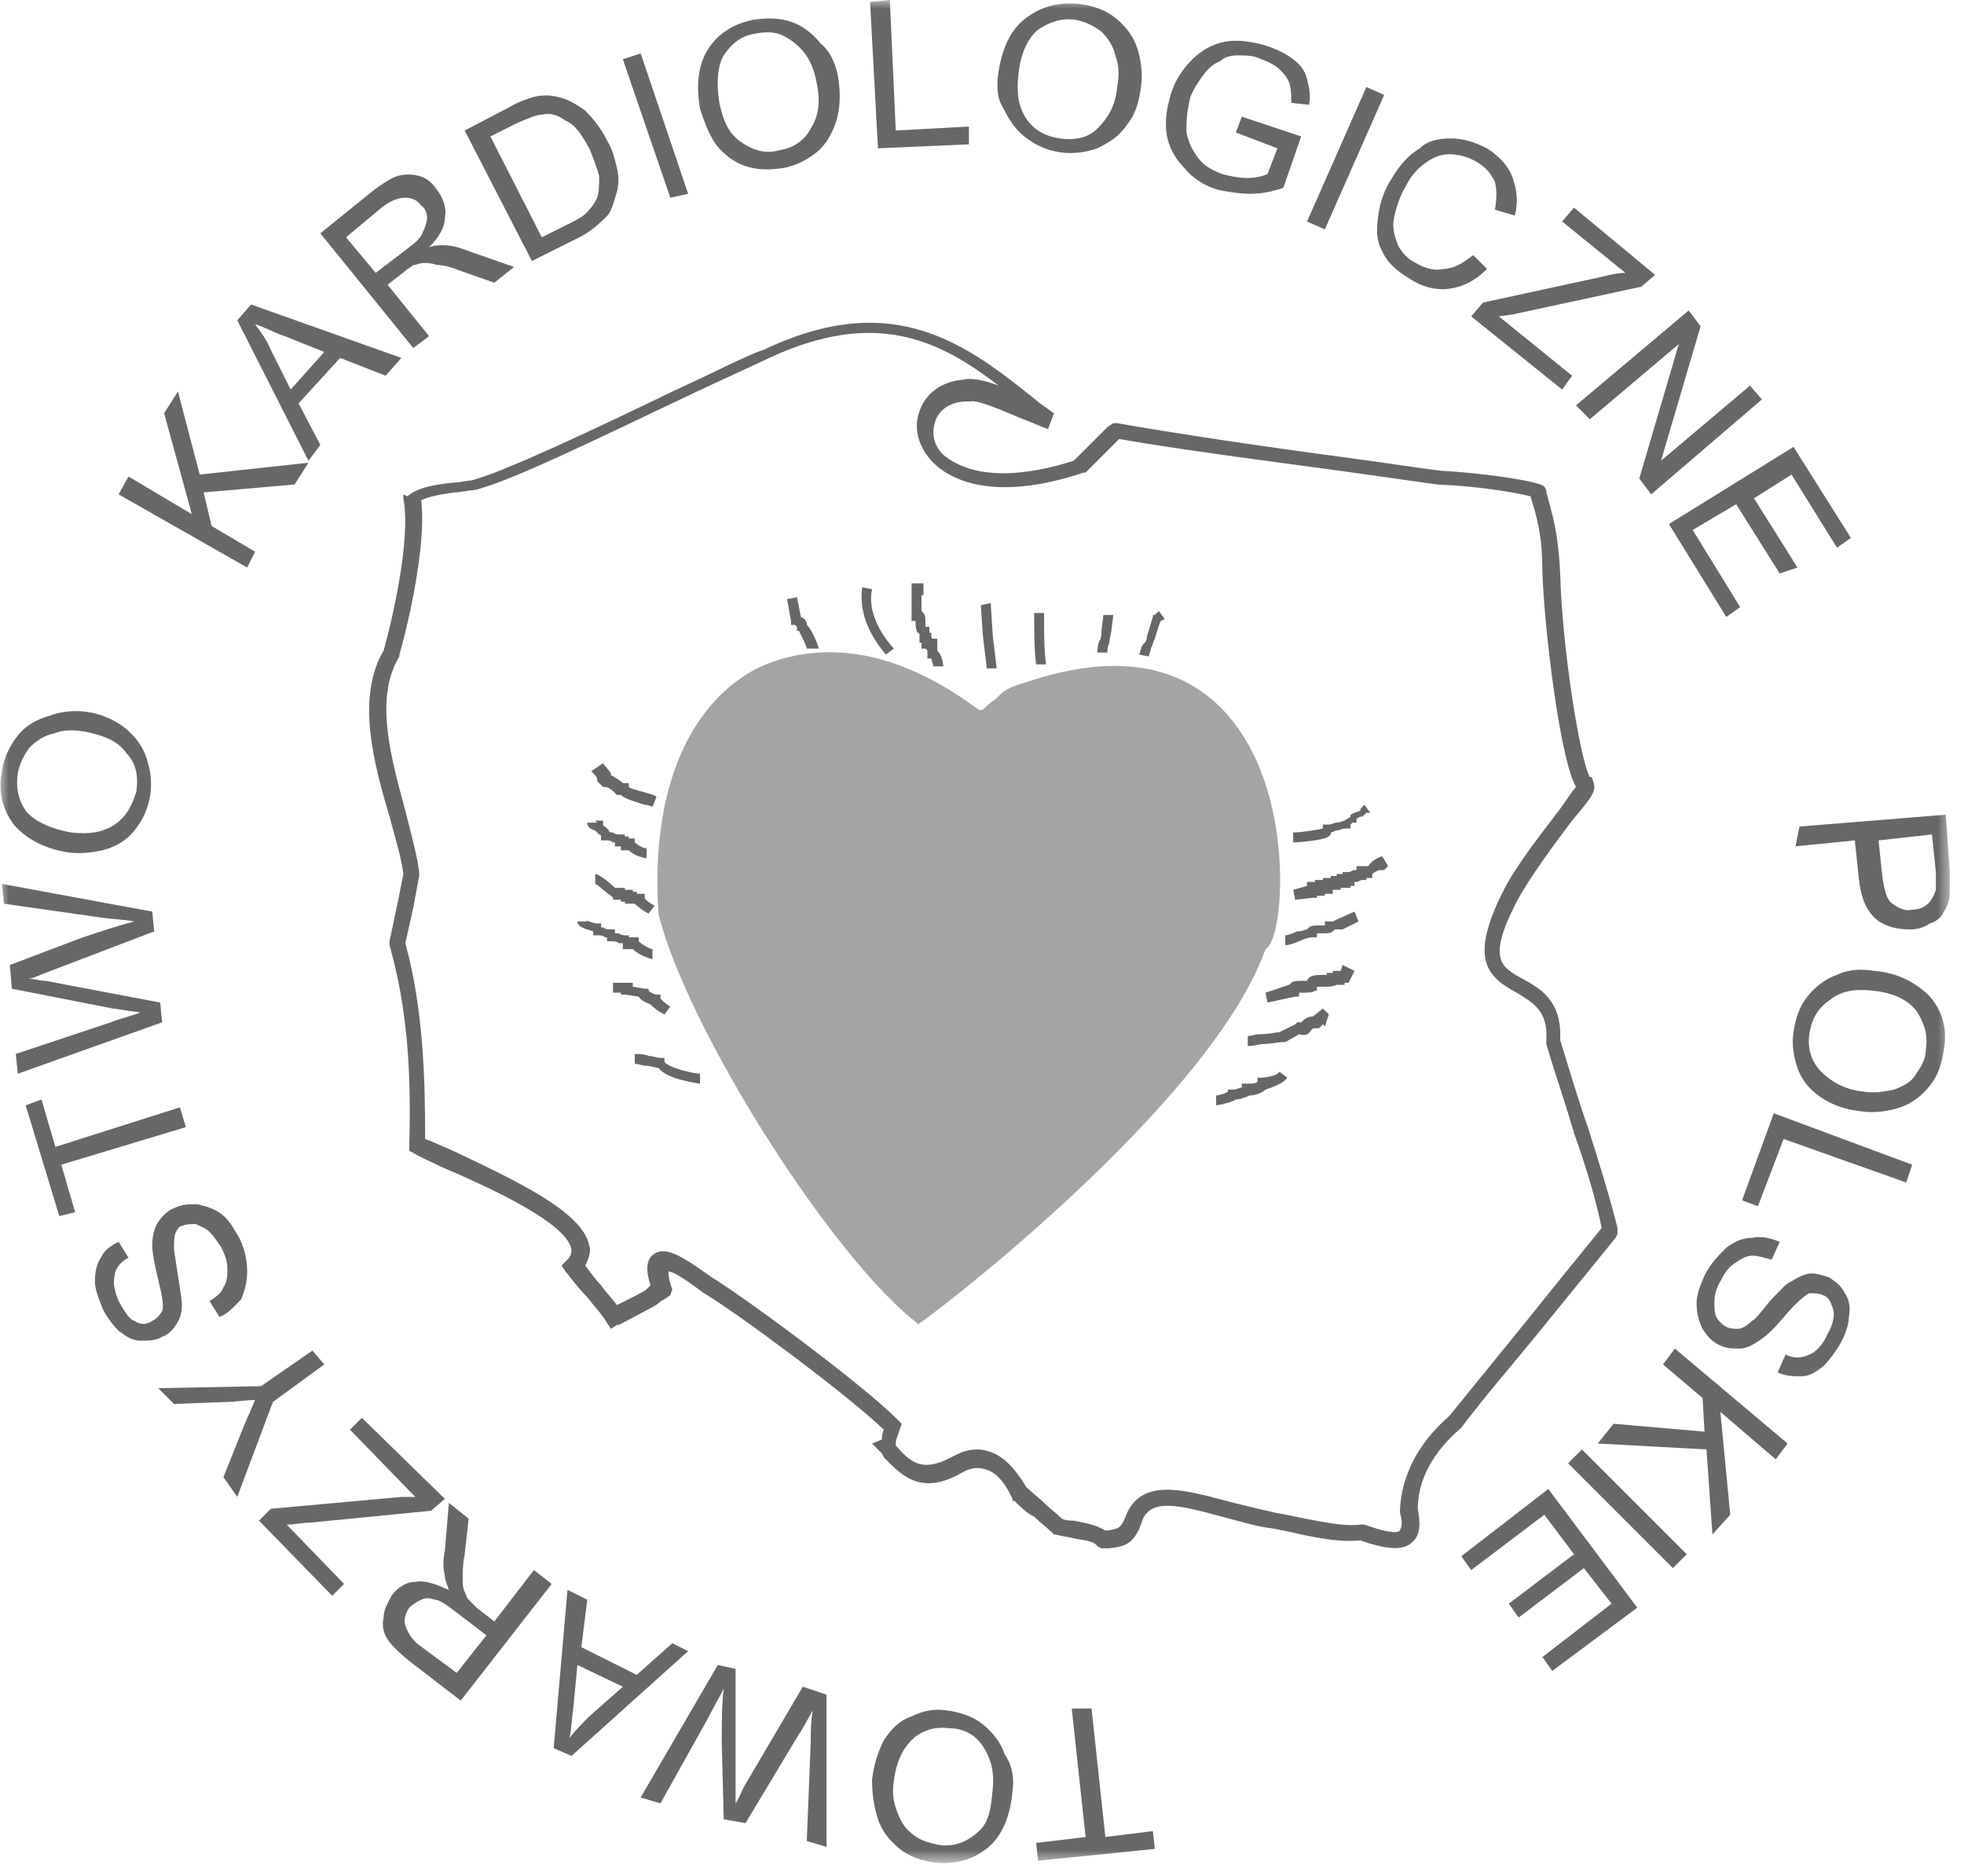
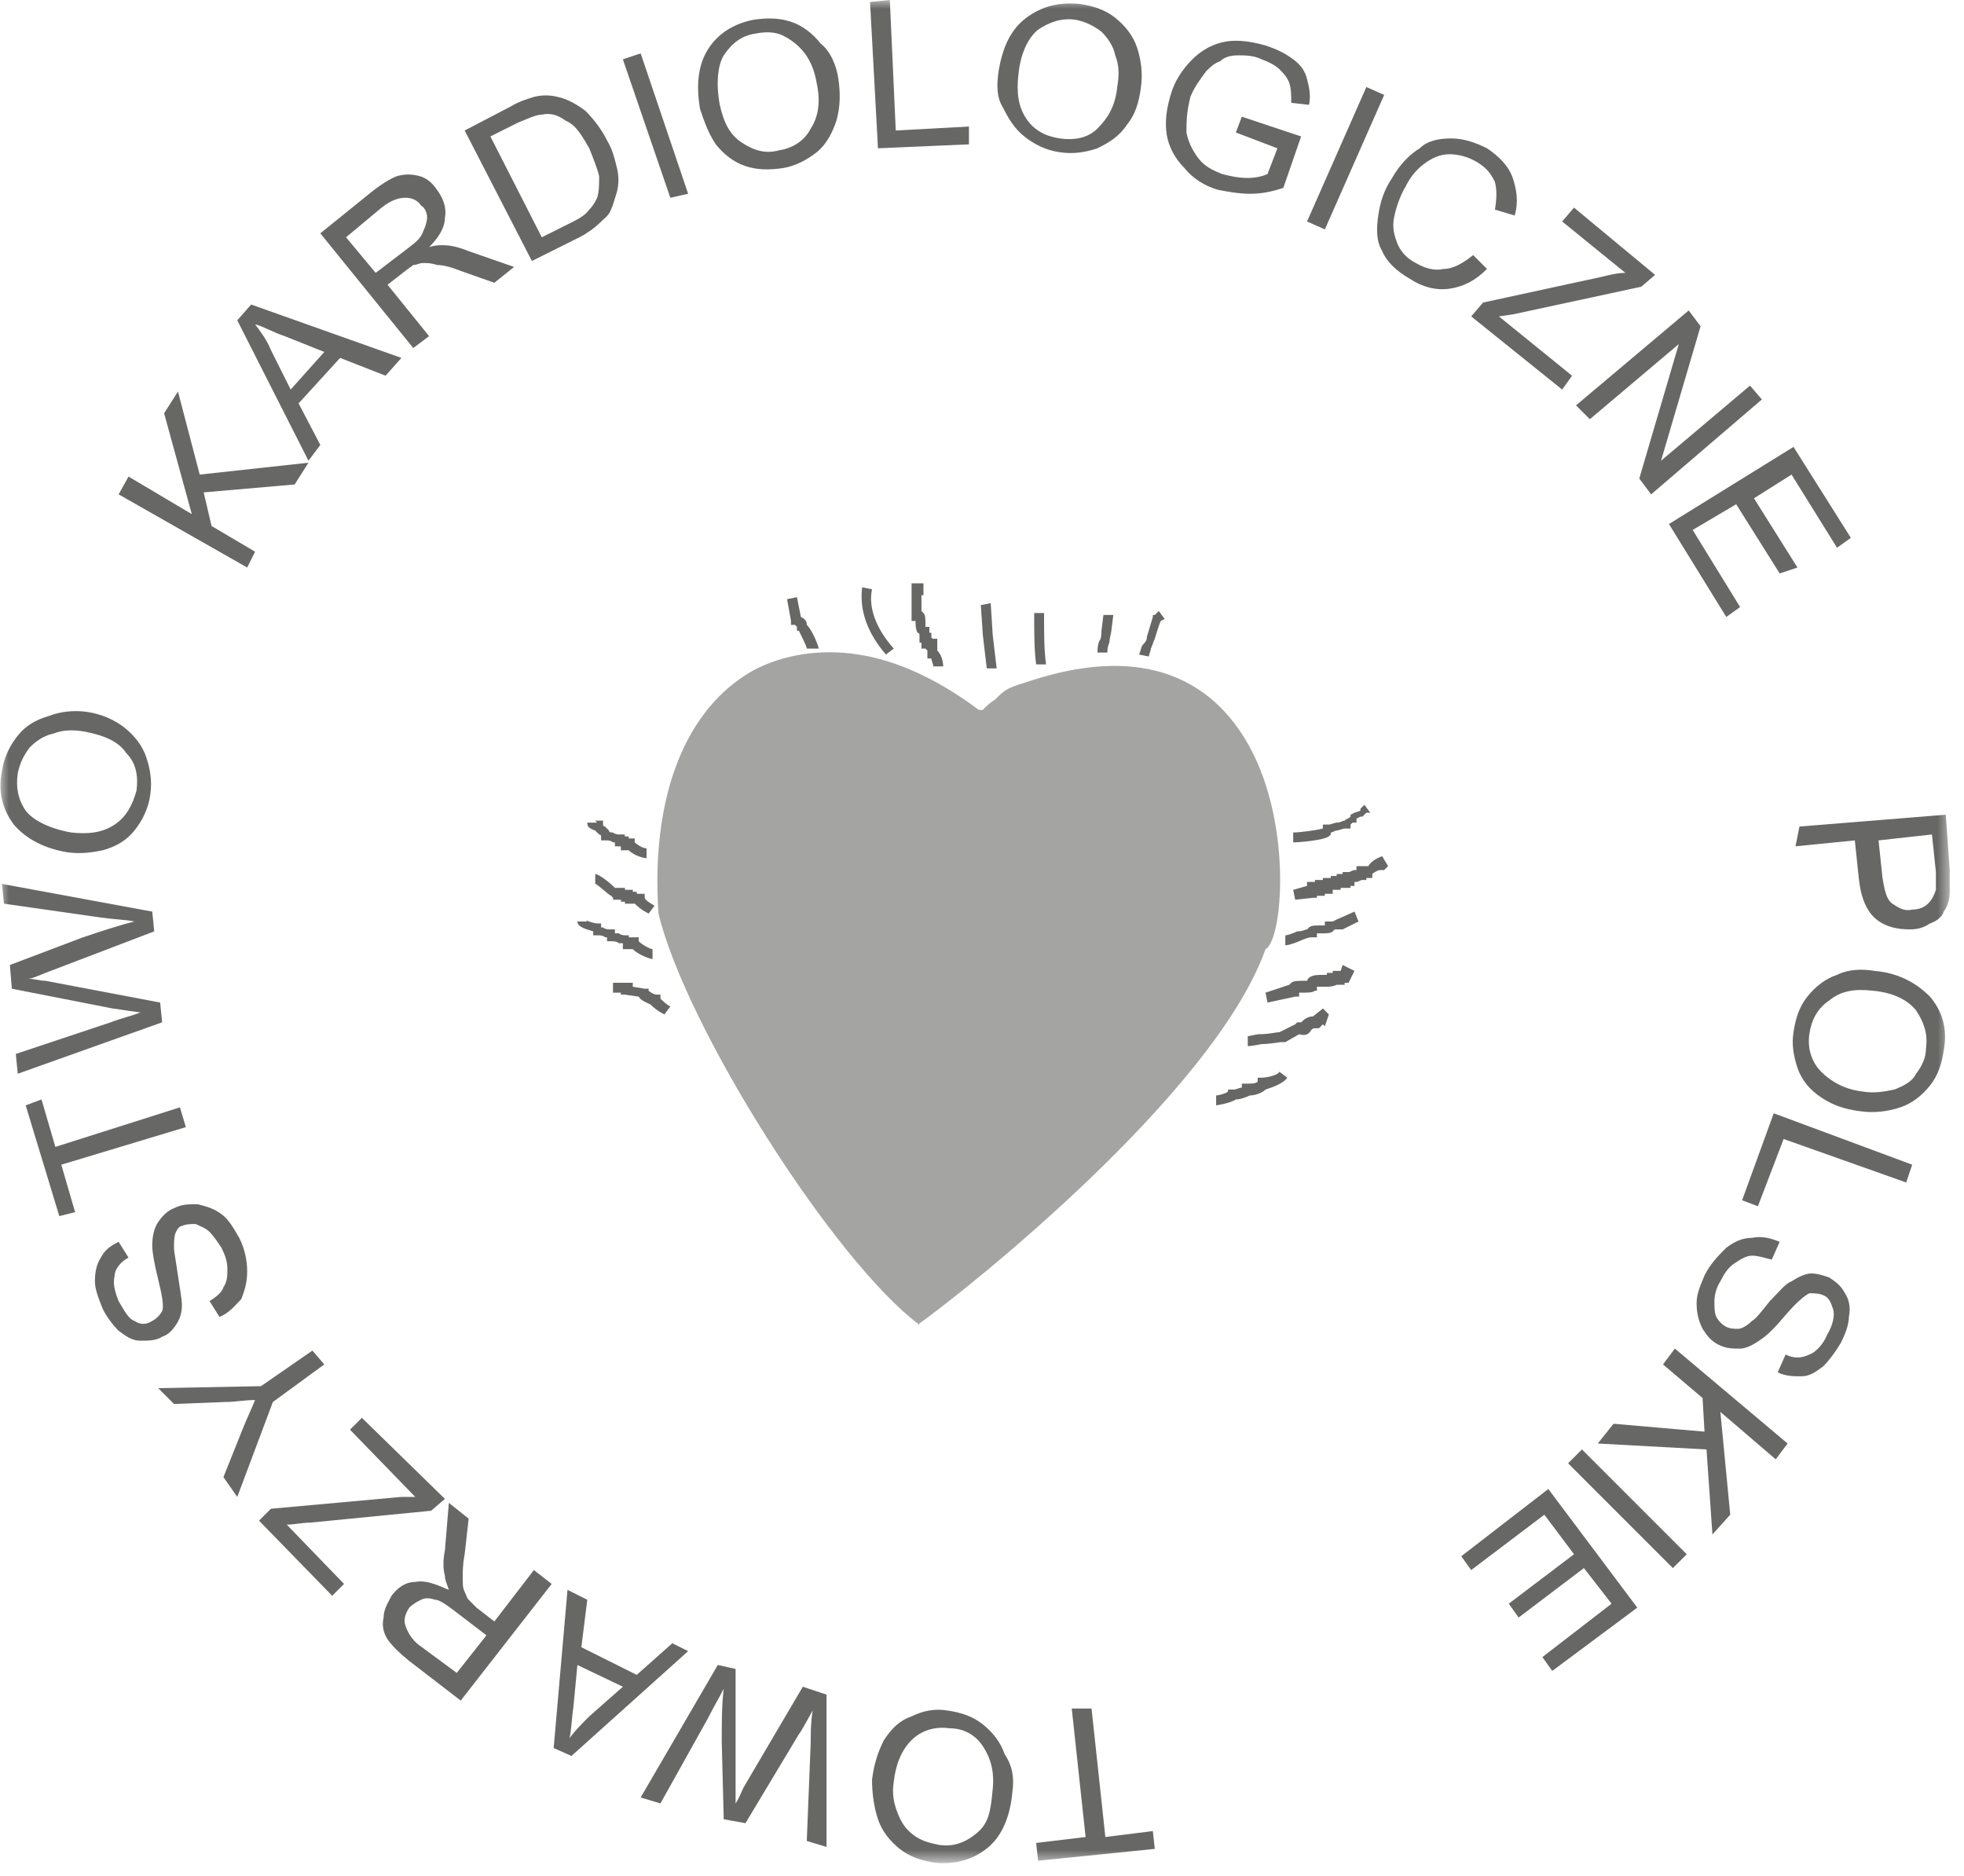
<svg xmlns="http://www.w3.org/2000/svg" width="112" height="107" viewBox="0 0 112 107" fill="none">
  <mask id="mask0_1243_595" style="mask-type:luminance" maskUnits="userSpaceOnUse" x="0" y="0" width="112" height="107">
-     <path d="M111.3 0H0V106.226H111.3V0Z" fill="white" />
+     <path d="M111.3 0H0V106.226V0Z" fill="white" />
  </mask>
  <g mask="url(#mask0_1243_595)">
    <path d="M92.241 70.028C91.79 68.224 91.227 66.419 90.55 64.277C89.986 62.698 89.535 61.119 88.971 59.315C89.084 57.06 87.844 56.383 86.829 55.819C85.588 55.143 84.799 54.692 86.49 51.421C87.28 49.955 88.633 48.151 89.648 46.798C90.888 45.332 91.001 45.106 90.888 44.655L90.775 44.317H90.663C90.099 43.302 89.084 36.987 88.971 32.702C88.859 30.334 88.52 29.319 88.182 28.079V27.966L88.069 27.741L87.844 27.628C86.829 27.29 84.122 26.951 82.093 26.838C81.19 26.726 78.935 26.387 76.454 26.049C72.169 25.485 66.869 24.696 63.712 24.132H63.486L63.148 24.358C62.697 24.809 62.358 25.147 62.02 25.485C61.682 25.823 61.456 26.049 61.231 26.275C56.269 27.853 54.352 26.387 53.788 25.936C53.224 25.372 53.112 24.696 53.337 24.019C53.563 23.343 54.239 22.892 55.141 22.892H55.254H55.367C55.705 22.779 57.284 23.455 58.073 23.794C58.975 24.132 59.426 24.358 59.765 24.47L60.103 23.568L59.314 23.004C55.254 19.734 51.082 16.351 43.526 19.96C42.737 20.185 40.82 21.2 38.339 22.328C34.167 24.358 28.416 27.064 26.837 27.402C26.612 27.402 26.273 27.515 25.935 27.515C24.92 27.628 23.905 27.741 23.229 28.304L23.003 28.192V28.417C23.454 30.785 22.326 35.521 21.875 37.1C20.297 39.806 21.312 43.528 22.214 46.572C22.552 47.813 22.89 48.941 23.003 49.843L22.665 51.534L22.214 53.677V53.789V53.902C23.229 57.511 23.454 61.007 23.341 65.292V65.63L23.567 65.743C23.905 65.968 24.469 66.194 25.146 66.532C27.514 67.547 32.363 69.689 32.588 71.268C32.588 71.381 32.588 71.606 32.363 71.832L32.024 72.17L32.25 72.509C32.701 73.072 33.039 73.523 33.49 73.975C33.829 74.426 34.28 74.877 34.618 75.441L34.844 75.779L35.182 75.553H35.295C37.437 74.426 37.437 74.426 37.55 74.313C37.55 74.313 37.663 74.2 37.888 74.087L38.227 73.862L38.339 73.523C38.114 72.96 38.114 72.621 38.114 72.509C38.339 72.509 38.79 72.734 40.144 73.749C41.722 74.651 48.15 79.387 50.405 81.53C50.292 81.755 50.292 81.981 50.292 82.094L49.729 82.319L50.292 82.883L50.405 83.109C51.307 84.011 52.435 85.364 54.803 84.011C55.367 83.672 55.818 83.672 56.156 83.785C56.72 83.898 57.284 84.462 57.735 85.477V85.59H57.848C58.186 85.928 58.524 86.266 58.975 86.492C59.314 86.83 59.652 87.055 59.99 87.394L60.103 87.507H60.216C60.554 87.619 60.892 87.619 61.231 87.732C61.795 87.845 62.358 87.845 62.584 88.183L62.809 88.296H63.035C63.148 88.296 63.261 88.296 63.261 88.296C64.163 88.183 64.727 88.07 65.178 86.604C65.741 85.477 67.207 85.815 69.688 86.492C70.59 86.717 71.605 87.055 72.62 87.168C73.184 87.281 73.748 87.394 74.199 87.507C75.326 87.732 76.454 87.958 77.582 87.845C79.161 88.409 80.063 88.409 80.514 87.958C81.078 87.507 80.965 86.717 80.852 86.04C80.852 84.349 81.754 82.77 83.333 81.417C84.686 79.613 86.265 77.809 87.731 76.004C89.197 74.2 90.663 72.396 92.129 70.592L92.241 70.366V70.028ZM87.054 75.328C85.588 77.132 84.122 78.936 82.656 80.74C80.852 82.319 79.95 84.124 79.837 86.04V86.153V86.266C80.063 87.055 79.837 87.168 79.837 87.281C79.724 87.394 79.386 87.507 77.807 86.943H77.695H77.582C76.68 87.055 75.665 86.83 74.424 86.604C73.861 86.492 73.409 86.379 72.733 86.266C71.718 86.04 70.816 85.815 69.914 85.59C67.433 84.913 65.178 84.349 64.275 86.266C63.937 87.168 63.824 87.168 63.148 87.281H63.035C62.471 86.943 61.795 86.83 61.231 86.717C61.005 86.717 60.78 86.717 60.554 86.604C60.216 86.266 59.878 86.04 59.539 85.702C59.201 85.364 58.863 85.138 58.524 84.8C57.848 83.672 57.171 82.996 56.382 82.77C55.705 82.545 55.029 82.657 54.239 83.109C52.548 84.011 51.871 83.334 51.082 82.432V82.319C51.082 82.094 51.195 81.868 51.307 81.53L51.42 81.192L51.195 80.966C49.052 78.823 42.286 73.862 40.595 72.847C39.016 71.719 38.001 71.043 37.324 71.494C36.761 71.832 36.873 72.621 37.099 73.298C36.986 73.411 36.986 73.411 36.873 73.523C36.761 73.636 36.309 73.862 35.182 74.426C34.844 73.975 34.505 73.636 34.28 73.298C33.941 72.96 33.716 72.621 33.378 72.17C33.603 71.719 33.716 71.268 33.603 71.043C33.265 69.126 29.431 67.321 25.597 65.517C25.033 65.292 24.582 65.066 24.244 64.953C24.244 61.345 24.131 57.511 23.116 53.789L23.567 51.76L23.905 49.955V49.843V49.73C23.793 48.828 23.454 47.587 23.116 46.234C22.326 43.302 21.312 39.806 22.778 37.438V37.326C23.116 36.198 24.356 31.236 24.018 28.53C24.469 28.304 25.146 28.192 25.935 28.079C26.273 28.079 26.612 27.966 26.95 27.966C28.754 27.628 34.28 24.921 38.79 22.779C41.158 21.651 43.188 20.749 43.865 20.411C49.954 17.592 53.563 19.396 56.946 21.989C56.044 21.651 55.367 21.538 54.916 21.651C53.675 21.764 52.773 22.441 52.435 23.455C52.097 24.358 52.322 25.485 53.224 26.387C54.014 27.177 56.382 28.755 61.795 26.951H61.907L62.02 26.838C62.246 26.613 62.471 26.387 62.809 26.049C63.148 25.711 63.486 25.372 63.824 25.034C66.982 25.598 72.169 26.275 76.341 26.838C78.822 27.177 81.078 27.515 81.98 27.628C84.461 27.741 86.378 28.079 87.28 28.304C87.618 29.432 87.956 30.447 87.956 32.59C88.069 35.972 88.971 43.302 89.873 44.881C89.648 45.106 89.309 45.67 88.971 46.121C87.956 47.475 86.49 49.279 85.701 50.858C83.784 54.692 84.799 55.706 86.49 56.609C87.392 57.172 88.295 57.623 88.182 59.315V59.428V59.541C88.746 61.458 89.309 63.036 89.761 64.615C90.437 66.532 91.001 68.336 91.339 70.028C89.873 71.832 88.407 73.636 87.054 75.328Z" fill="#676766" />
  </g>
  <mask id="mask1_1243_595" style="mask-type:luminance" maskUnits="userSpaceOnUse" x="0" y="0" width="112" height="107">
    <path d="M111.3 0H0V106.226H111.3V0Z" fill="white" />
  </mask>
  <g mask="url(#mask1_1243_595)">
    <path d="M78.144 46.347L77.806 45.896L77.693 46.008L77.58 46.121V46.234L77.242 46.347L77.016 46.46V46.572C76.903 46.685 76.791 46.685 76.678 46.798C76.565 46.798 76.453 46.911 76.227 46.911C76.114 46.911 75.889 47.023 75.776 47.023H75.438C75.438 47.023 75.438 47.136 75.438 47.249C74.987 47.362 74.084 47.474 73.746 47.474V48.038C74.084 48.038 75.438 47.925 75.776 47.7L75.889 47.587V47.474C76.001 47.474 76.114 47.362 76.227 47.362C76.34 47.362 76.565 47.249 76.678 47.249H77.016C77.016 47.249 77.016 47.136 77.016 47.023L77.129 46.911H77.355C77.355 46.911 77.355 46.798 77.355 46.685L77.58 46.572H77.693L77.806 46.46L77.918 46.347H78.144Z" fill="#676766" />
  </g>
  <mask id="mask2_1243_595" style="mask-type:luminance" maskUnits="userSpaceOnUse" x="0" y="0" width="112" height="107">
    <path d="M111.3 0H0V106.226H111.3V0Z" fill="white" />
  </mask>
  <g mask="url(#mask2_1243_595)">
    <path d="M78.821 48.828C78.482 48.941 78.144 49.166 78.031 49.392H77.693H77.355V49.617H77.242C77.129 49.617 77.016 49.73 76.903 49.73H76.565V49.843H76.227V49.956H76.114H75.889V50.068H75.776H75.438V50.181H75.325H74.987V50.294H74.874H74.535V50.519L73.746 50.745L73.859 51.309L74.874 51.196H75.099V51.083H75.212H75.55V50.97H75.663H76.001V50.745H76.114H76.453V50.632H76.678H77.016V50.519H77.242V50.294H77.355C77.467 50.294 77.58 50.181 77.693 50.181H77.918V50.068H78.031H78.257V49.843C78.37 49.73 78.595 49.617 78.708 49.617H78.933L79.046 49.505L79.159 49.392L78.821 48.828Z" fill="#676766" />
  </g>
  <mask id="mask3_1243_595" style="mask-type:luminance" maskUnits="userSpaceOnUse" x="0" y="0" width="112" height="107">
    <path d="M111.3 0H0V106.226H111.3V0Z" fill="white" />
  </mask>
  <g mask="url(#mask3_1243_595)">
    <path d="M77.469 52.549L77.244 51.985L76.229 52.436L76.003 52.549H75.891H75.552V52.775H75.327C74.988 52.775 74.763 52.775 74.65 52.888L74.537 53C74.424 53 74.312 53.113 73.974 53.113C73.748 53.226 73.41 53.339 73.297 53.339V53.902C73.41 53.902 73.522 53.902 74.086 53.677C74.312 53.564 74.65 53.451 74.763 53.451H75.101C75.101 53.451 75.101 53.339 75.101 53.226C75.214 53.226 75.214 53.226 75.327 53.226C75.665 53.226 75.891 53.226 76.003 53.113L76.116 53H76.342H76.567L77.469 52.549Z" fill="#676766" />
  </g>
  <mask id="mask4_1243_595" style="mask-type:luminance" maskUnits="userSpaceOnUse" x="0" y="0" width="112" height="107">
    <path d="M111.3 0H0V106.226H111.3V0Z" fill="white" />
  </mask>
  <g mask="url(#mask4_1243_595)">
    <path d="M76.566 55.03L76.453 55.368H76.34H76.002V55.481H75.889H75.664V55.594C75.551 55.594 75.551 55.594 75.438 55.594C75.1 55.594 74.649 55.594 74.536 55.932C74.423 55.932 74.423 55.932 74.311 55.932C74.085 55.932 73.747 55.932 73.634 56.045L73.521 56.158L72.168 56.609L72.281 57.173L73.859 56.834H74.085V56.609H74.311C74.536 56.609 74.874 56.609 74.987 56.496H75.1V56.383V56.27C75.213 56.27 75.438 56.27 75.551 56.27C75.776 56.27 76.002 56.27 76.228 56.158H76.453H76.679V56.045H76.904L77.017 55.819L77.242 55.368L76.566 55.03Z" fill="#676766" />
  </g>
  <mask id="mask5_1243_595" style="mask-type:luminance" maskUnits="userSpaceOnUse" x="0" y="0" width="112" height="107">
    <path d="M111.3 0H0V106.226H111.3V0Z" fill="white" />
  </mask>
  <g mask="url(#mask5_1243_595)">
    <path d="M75.78 57.849L75.441 57.511L74.877 57.962C74.539 57.962 74.314 58.187 74.201 58.3C74.201 58.3 74.201 58.3 74.088 58.3H73.975L73.863 58.413L72.96 58.864C72.735 58.864 72.397 58.977 71.833 58.977C71.607 58.977 71.269 59.09 71.156 59.09V59.653C71.269 59.653 71.382 59.653 71.946 59.541C72.397 59.541 72.96 59.428 73.073 59.428H73.186H73.299L74.088 58.977C74.427 59.09 74.652 58.977 74.765 58.751C74.877 58.638 74.877 58.638 75.103 58.638H75.216L75.329 58.526L75.441 58.413L75.554 58.526L75.78 57.849Z" fill="#676766" />
  </g>
  <mask id="mask6_1243_595" style="mask-type:luminance" maskUnits="userSpaceOnUse" x="0" y="0" width="112" height="107">
    <path d="M111.3 0H0V106.226H111.3V0Z" fill="white" />
  </mask>
  <g mask="url(#mask6_1243_595)">
    <path d="M73.411 61.457L72.96 61.119C72.847 61.345 72.171 61.457 71.945 61.457H71.72C71.72 61.457 71.72 61.57 71.72 61.683C71.607 61.796 71.381 61.796 71.156 61.796H70.817V62.021C70.705 62.021 70.479 62.134 70.367 62.134H70.028V62.247C69.915 62.36 69.464 62.472 69.352 62.472V63.036C69.352 63.036 70.141 62.923 70.479 62.698C70.705 62.698 71.043 62.585 71.269 62.472C71.494 62.472 71.945 62.36 72.171 62.134C72.509 62.021 73.186 61.796 73.411 61.457Z" fill="#676766" />
  </g>
  <mask id="mask7_1243_595" style="mask-type:luminance" maskUnits="userSpaceOnUse" x="0" y="0" width="112" height="107">
    <path d="M111.3 0H0V106.226H111.3V0Z" fill="white" />
  </mask>
  <g mask="url(#mask7_1243_595)">
    <path d="M66.419 35.296L66.081 34.845L65.855 35.07H65.743V35.183L65.404 36.311C65.404 36.536 65.291 36.649 65.179 36.762C65.066 36.874 65.066 37.1 64.953 37.326L65.517 37.438C65.517 37.326 65.63 37.1 65.63 36.987C65.743 36.762 65.743 36.649 65.855 36.423C65.855 36.423 66.081 35.634 66.194 35.409L66.419 35.296Z" fill="#676766" />
  </g>
  <mask id="mask8_1243_595" style="mask-type:luminance" maskUnits="userSpaceOnUse" x="0" y="0" width="112" height="107">
    <path d="M111.3 0H0V106.226H111.3V0Z" fill="white" />
  </mask>
  <g mask="url(#mask8_1243_595)">
    <path d="M63.15 37.213C63.15 37.1 63.15 36.875 63.263 36.649C63.263 36.423 63.375 36.085 63.375 35.972L63.488 35.07H62.924L62.812 35.972C62.812 36.085 62.812 36.423 62.699 36.536C62.586 36.762 62.586 37.1 62.586 37.213H63.15Z" fill="#676766" />
  </g>
  <mask id="mask9_1243_595" style="mask-type:luminance" maskUnits="userSpaceOnUse" x="0" y="0" width="112" height="107">
    <path d="M111.3 0H0V106.226H111.3V0Z" fill="white" />
  </mask>
  <g mask="url(#mask9_1243_595)">
    <path d="M59.653 37.889C59.54 37.1 59.54 36.085 59.54 35.296V34.958H58.977V35.183C58.977 36.085 58.977 37.1 59.089 37.889H59.653Z" fill="#676766" />
  </g>
  <mask id="mask10_1243_595" style="mask-type:luminance" maskUnits="userSpaceOnUse" x="0" y="0" width="112" height="107">
    <path d="M111.3 0H0V106.226H111.3V0Z" fill="white" />
  </mask>
  <g mask="url(#mask10_1243_595)">
    <path d="M56.836 38.115L56.61 36.198L56.497 34.394L55.934 34.507L56.046 36.198L56.272 38.115H56.836Z" fill="#676766" />
  </g>
  <mask id="mask11_1243_595" style="mask-type:luminance" maskUnits="userSpaceOnUse" x="0" y="0" width="112" height="107">
    <path d="M111.3 0H0V106.226H111.3V0Z" fill="white" />
  </mask>
  <g mask="url(#mask11_1243_595)">
    <path d="M53.789 38.002C53.789 38.002 53.789 37.438 53.45 37.1V36.762V36.424H53.225C53.225 36.424 53.112 36.424 53.112 36.311V36.198V36.085H52.999V35.747H52.774C52.774 35.634 52.774 35.521 52.774 35.521C52.774 35.296 52.774 35.07 52.661 34.958L52.548 34.845V33.943H52.661V33.604V33.266H52.097H51.984V33.604V35.07V35.409H52.21C52.21 35.634 52.21 35.86 52.323 36.085C52.323 36.085 52.435 36.085 52.435 36.198V36.311V36.649H52.548V36.987H52.774C52.774 36.987 52.774 36.987 52.886 37.1V37.213V37.551H53.112C53.112 37.664 53.225 37.889 53.225 38.002H53.789Z" fill="#676766" />
  </g>
  <mask id="mask12_1243_595" style="mask-type:luminance" maskUnits="userSpaceOnUse" x="0" y="0" width="112" height="107">
    <path d="M111.3 0H0V106.226H111.3V0Z" fill="white" />
  </mask>
  <g mask="url(#mask12_1243_595)">
    <path d="M50.97 36.987C49.955 35.859 49.504 34.619 49.73 33.604L49.166 33.492C49.053 34.394 49.166 35.747 50.519 37.325L50.97 36.987Z" fill="#676766" />
  </g>
  <mask id="mask13_1243_595" style="mask-type:luminance" maskUnits="userSpaceOnUse" x="0" y="0" width="112" height="107">
    <path d="M111.3 0H0V106.226H111.3V0Z" fill="white" />
  </mask>
  <g mask="url(#mask13_1243_595)">
    <path d="M46.687 36.987C46.687 36.875 46.349 35.972 46.011 35.634C46.011 35.409 45.898 35.296 45.672 35.183L45.447 34.055L44.883 34.168L45.108 35.409V35.634H45.334L45.447 35.747V35.972H45.559C45.672 36.198 46.011 36.875 46.011 36.987H46.687Z" fill="#676766" />
  </g>
  <mask id="mask14_1243_595" style="mask-type:luminance" maskUnits="userSpaceOnUse" x="0" y="0" width="112" height="107">
-     <path d="M111.3 0H0V106.226H111.3V0Z" fill="white" />
-   </mask>
+     </mask>
  <g mask="url(#mask14_1243_595)">
    <path d="M36.872 45.219C36.534 45.107 35.97 44.994 35.857 44.881V44.656H35.632H35.519C35.406 44.543 35.068 44.317 34.843 44.204C34.843 43.979 34.617 43.866 34.391 43.528L33.715 43.979C33.94 44.204 34.053 44.317 34.053 44.43V44.543L34.166 44.656L34.279 44.768L34.391 44.881H34.504C34.73 44.881 34.955 45.107 35.068 45.219L35.181 45.332H35.294H35.406C35.632 45.558 36.083 45.67 36.76 45.896C36.985 45.896 37.211 46.009 37.211 46.009L37.436 45.445C37.323 45.332 37.211 45.332 36.872 45.219Z" fill="#676766" />
  </g>
  <mask id="mask15_1243_595" style="mask-type:luminance" maskUnits="userSpaceOnUse" x="0" y="0" width="112" height="107">
    <path d="M111.3 0H0V106.226H111.3V0Z" fill="white" />
  </mask>
  <g mask="url(#mask15_1243_595)">
    <path d="M36.195 48.038V47.813H35.856V47.7H35.631V47.587H35.292C35.292 47.587 35.067 47.587 34.954 47.474C34.842 47.474 34.729 47.474 34.729 47.362C34.616 47.249 34.616 47.249 34.503 47.136C34.503 47.136 34.39 47.136 34.39 47.023V46.798H34.052H33.939L34.052 46.911H33.488C33.488 47.136 33.601 47.249 33.939 47.362C34.052 47.474 34.052 47.474 34.165 47.587C34.165 47.587 34.278 47.587 34.278 47.7V47.925H34.616C34.616 47.925 34.842 47.925 34.954 48.038C35.067 48.038 35.067 48.038 35.067 48.038V48.264H35.405V48.489H35.744H35.856C36.195 48.828 36.758 48.94 36.871 48.94V48.377C36.646 48.377 36.307 48.151 36.195 48.038Z" fill="#676766" />
  </g>
  <mask id="mask16_1243_595" style="mask-type:luminance" maskUnits="userSpaceOnUse" x="0" y="0" width="112" height="107">
    <path d="M111.3 0H0V106.226H111.3V0Z" fill="white" />
  </mask>
  <g mask="url(#mask16_1243_595)">
    <path d="M36.652 50.97H36.313V50.857H36.088V50.745H35.75H35.637V50.632H35.298H35.073C34.847 50.406 34.171 49.843 33.945 49.843V50.406C34.058 50.406 34.622 50.97 34.847 51.083L34.96 51.196V51.309H35.298H35.411V51.421H35.637V51.534H36.088H36.201C36.313 51.647 36.539 51.872 36.99 52.098L37.328 51.647C37.103 51.534 36.764 51.309 36.764 51.196V50.97H36.652Z" fill="#676766" />
  </g>
  <mask id="mask17_1243_595" style="mask-type:luminance" maskUnits="userSpaceOnUse" x="0" y="0" width="112" height="107">
    <path d="M111.3 0H0V106.226H111.3V0Z" fill="white" />
  </mask>
  <g mask="url(#mask17_1243_595)">
    <path d="M36.422 53.677V53.451H36.196H35.858V53.338H35.632C35.632 53.338 35.407 53.338 35.294 53.226C35.181 53.226 35.181 53.226 35.068 53.226V53H34.73C34.73 53 34.505 53 34.392 52.887C34.279 52.887 34.279 52.887 34.279 52.887V52.662H34.053C33.941 52.662 33.49 52.549 33.377 52.436L33.49 52.549H32.926C32.926 52.887 33.49 53 33.828 53.113V53.338H34.166C34.166 53.338 34.392 53.338 34.505 53.451C34.617 53.451 34.617 53.451 34.617 53.451V53.677H34.956C34.956 53.677 35.181 53.677 35.294 53.789C35.407 53.789 35.407 53.789 35.519 53.789V54.128H35.858H36.083C36.422 54.466 37.098 54.692 37.211 54.692V54.128C37.098 54.128 36.647 53.902 36.422 53.677Z" fill="#676766" />
  </g>
  <mask id="mask18_1243_595" style="mask-type:luminance" maskUnits="userSpaceOnUse" x="0" y="0" width="112" height="107">
    <path d="M111.3 0H0V106.226H111.3V0Z" fill="white" />
  </mask>
  <g mask="url(#mask18_1243_595)">
    <path d="M37.663 56.947V56.721H37.438C37.325 56.721 37.1 56.608 36.987 56.496V56.383H36.761L36.085 56.27V56.045H35.746H34.957V56.608H35.408V56.721H35.634L36.423 56.834C36.536 57.06 36.874 57.172 37.1 57.285C37.212 57.398 37.438 57.623 37.889 57.849L38.227 57.398C38.002 57.285 37.776 57.06 37.663 56.947Z" fill="#676766" />
  </g>
  <mask id="mask19_1243_595" style="mask-type:luminance" maskUnits="userSpaceOnUse" x="0" y="0" width="112" height="107">
-     <path d="M111.3 0H0V106.226H111.3V0Z" fill="white" />
-   </mask>
+     </mask>
  <g mask="url(#mask19_1243_595)">
    <path d="M37.891 60.556V60.33H37.665C37.44 60.33 37.214 60.217 36.989 60.217C36.763 60.105 36.425 60.105 36.199 60.105V60.668C36.425 60.668 36.65 60.781 36.876 60.781C37.101 60.781 37.327 60.894 37.552 60.894C38.004 61.571 39.92 61.796 39.92 61.796V61.232C39.582 61.232 38.116 60.894 37.891 60.556Z" fill="#676766" />
  </g>
  <mask id="mask20_1243_595" style="mask-type:luminance" maskUnits="userSpaceOnUse" x="0" y="0" width="112" height="107">
    <path d="M111.3 0H0V106.226H111.3V0Z" fill="white" />
  </mask>
  <g mask="url(#mask20_1243_595)">
    <path fill-rule="evenodd" clip-rule="evenodd" d="M62.246 97.43L63.035 104.76L65.742 104.421L65.855 105.436L59.201 106.113L59.089 105.098L61.908 104.76L61.118 97.43H62.246ZM57.735 102.166C57.623 103.519 57.172 104.647 56.382 105.323C55.593 106 54.578 106.338 53.337 106.226C52.548 106.113 51.871 105.887 51.308 105.436C50.744 104.985 50.293 104.421 50.067 103.745C49.842 103.068 49.729 102.279 49.729 101.489C49.842 100.587 50.067 99.911 50.406 99.234C50.857 98.557 51.308 98.106 51.984 97.881C52.661 97.543 53.337 97.43 54.014 97.543C54.803 97.655 55.48 97.881 56.044 98.332C56.608 98.783 57.059 99.347 57.284 100.023C57.735 100.7 57.848 101.377 57.735 102.166ZM56.608 102.053C56.72 101.038 56.495 100.249 56.044 99.572C55.593 98.896 54.916 98.557 54.127 98.557C53.337 98.445 52.548 98.67 51.984 99.234C51.42 99.798 51.082 100.587 50.969 101.602C50.857 102.279 50.969 102.843 51.195 103.406C51.42 103.97 51.646 104.309 52.097 104.647C52.548 104.985 52.999 105.098 53.563 105.211C54.352 105.323 55.029 105.098 55.706 104.534C56.382 103.97 56.495 103.294 56.608 102.053ZM47.135 96.64V105.323L46.008 104.985L46.233 99.347C46.233 98.783 46.233 98.219 46.346 97.543C45.895 98.332 45.669 98.783 45.557 98.896L42.512 103.97L41.272 103.745L41.159 99.347C41.159 98.219 41.159 97.204 41.272 96.302C41.046 96.753 40.708 97.317 40.369 97.994L37.663 102.843L36.535 102.504L40.933 94.949L41.948 95.174V101.828V102.843C42.174 102.504 42.286 102.166 42.399 101.94L45.782 96.189L47.135 96.64ZM39.242 94.16L32.589 100.136L31.574 99.685L32.363 90.664L33.491 91.228L33.152 93.934L36.31 95.513L38.34 93.709L39.242 94.16ZM35.52 96.189L32.927 94.949L32.701 97.317C32.589 98.106 32.589 98.67 32.476 99.121C32.814 98.67 33.152 98.332 33.603 97.881L35.52 96.189ZM31.461 90.326L26.274 96.979L23.342 94.723C22.778 94.272 22.327 93.821 22.101 93.483C21.876 93.145 21.763 92.694 21.876 92.243C21.876 91.791 22.101 91.453 22.327 91.002C22.665 90.551 23.116 90.213 23.68 90.213C24.244 90.1 24.808 90.326 25.597 90.664C25.484 90.326 25.372 90.1 25.372 89.874C25.259 89.423 25.259 88.972 25.372 88.409L25.597 85.702L26.725 86.604L26.499 88.634C26.386 89.198 26.386 89.649 26.386 89.987C26.386 90.326 26.386 90.551 26.499 90.777C26.612 91.002 26.612 91.115 26.725 91.228C26.837 91.34 26.95 91.453 27.176 91.679L28.191 92.468L30.446 89.536L31.461 90.326ZM27.74 93.257L25.823 91.791C25.372 91.453 25.033 91.228 24.808 91.228C24.469 91.115 24.244 91.115 24.018 91.228C23.793 91.34 23.567 91.453 23.342 91.679C23.116 92.017 23.003 92.355 23.116 92.694C23.229 93.032 23.454 93.483 23.905 93.821L26.048 95.4L27.74 93.257ZM25.372 85.477L24.582 86.153L17.703 86.83C17.252 86.83 16.801 86.943 16.35 86.943L19.62 90.326L18.944 91.002L14.771 86.717L15.448 86.04L22.891 85.364H23.68L19.959 81.53L20.635 80.853L25.372 85.477ZM18.493 77.808L15.561 79.951L13.531 85.364L12.742 84.236L13.869 81.417C14.095 80.853 14.32 80.402 14.546 79.838C13.982 79.838 13.418 79.951 12.854 79.951L9.923 80.064L9.02 79.162L14.884 79.049L17.816 77.019L18.493 77.808ZM12.516 75.102L11.952 74.2C12.291 73.975 12.629 73.749 12.742 73.411C12.967 73.072 12.967 72.734 12.967 72.396C12.967 71.945 12.854 71.606 12.629 71.155C12.403 70.817 12.178 70.479 11.952 70.253C11.727 70.028 11.389 69.915 11.163 69.802C10.937 69.802 10.599 69.802 10.374 69.915C10.261 69.915 10.148 70.028 10.035 70.253C9.923 70.479 9.923 70.817 9.923 71.155C9.923 71.381 10.035 71.945 10.148 72.734C10.261 73.523 10.374 74.087 10.374 74.425C10.374 74.877 10.261 75.215 10.035 75.553C9.81 75.891 9.584 76.117 9.246 76.23C8.908 76.455 8.457 76.455 8.006 76.455C7.554 76.455 7.216 76.23 6.765 75.891C6.427 75.553 6.089 75.102 5.863 74.651C5.637 74.087 5.412 73.523 5.412 73.072C5.412 72.508 5.525 72.057 5.75 71.719C5.976 71.268 6.314 71.043 6.765 70.817L7.329 71.719C6.878 71.945 6.54 72.396 6.54 72.734C6.427 73.185 6.54 73.636 6.765 74.2C7.103 74.764 7.329 75.215 7.667 75.328C8.006 75.553 8.344 75.553 8.682 75.328C8.908 75.215 9.133 74.989 9.246 74.764C9.359 74.538 9.246 73.862 9.02 72.96C8.795 72.057 8.682 71.381 8.682 71.043C8.682 70.479 8.795 70.028 9.02 69.689C9.246 69.351 9.584 69.013 9.923 68.9C10.374 68.674 10.712 68.674 11.276 68.674C11.727 68.787 12.178 68.9 12.629 69.238C13.08 69.577 13.306 70.028 13.644 70.591C13.982 71.268 14.095 71.945 14.095 72.508C14.095 73.072 13.982 73.523 13.757 74.087C13.418 74.425 13.08 74.877 12.516 75.102ZM10.599 64.277L3.495 66.419L4.284 69.126L3.382 69.351L1.465 63.036L2.367 62.698L3.157 65.404L10.261 63.149L10.599 64.277ZM9.246 58.3L1.014 61.232L0.901 60.104L6.314 58.3C6.878 58.075 7.442 57.962 8.006 57.736C7.103 57.623 6.54 57.511 6.427 57.511L0.676 56.383L0.563 55.03L4.735 53.451C5.75 53.113 6.765 52.775 7.667 52.549C7.103 52.436 6.54 52.436 5.75 52.323L0.225 51.534L0.112 50.406L8.682 51.985L8.795 53.113L2.593 55.481C2.029 55.706 1.803 55.819 1.578 55.819C2.029 55.819 2.254 55.932 2.593 55.932L9.133 57.172L9.246 58.3ZM3.833 48.602C2.48 48.377 1.465 47.813 0.789 47.023C0.112 46.121 -0.114 45.106 0.112 43.979C0.225 43.189 0.563 42.513 1.014 41.949C1.465 41.385 2.029 41.047 2.818 40.821C3.382 40.596 4.171 40.483 4.961 40.596C5.75 40.709 6.54 41.047 7.103 41.498C7.667 41.949 8.118 42.513 8.344 43.189C8.569 43.866 8.682 44.543 8.569 45.332C8.457 46.121 8.118 46.798 7.667 47.362C7.216 47.925 6.652 48.264 5.863 48.489C5.299 48.602 4.623 48.715 3.833 48.602ZM4.059 47.474C5.074 47.587 5.863 47.474 6.54 47.023C7.216 46.572 7.554 45.896 7.78 45.106C7.893 44.317 7.78 43.528 7.216 42.964C6.765 42.287 5.976 41.949 4.848 41.723C4.171 41.611 3.608 41.611 3.044 41.836C2.48 41.949 2.029 42.287 1.691 42.626C1.352 43.077 1.127 43.528 1.014 44.092C0.901 44.881 1.014 45.557 1.465 46.234C1.916 46.798 2.818 47.249 4.059 47.474ZM14.095 32.364L6.765 28.192L7.329 27.177L10.938 29.319L9.359 23.568L10.148 22.328L11.389 27.064L17.591 26.387L16.801 27.628L11.614 28.079L12.065 29.996L14.546 31.462L14.095 32.364ZM17.591 26.274L13.531 18.268L14.32 17.366L22.891 20.411L21.988 21.425L19.395 20.411L17.027 23.004L18.267 25.372L17.591 26.274ZM16.576 22.215L18.493 20.072L16.237 19.17C15.561 18.945 14.997 18.606 14.546 18.494C14.884 18.945 15.223 19.396 15.448 19.96L16.576 22.215ZM23.567 19.847L18.267 13.306L21.199 10.938C21.763 10.487 22.327 10.149 22.665 10.036C23.116 9.923 23.454 9.923 23.905 10.036C24.357 10.149 24.695 10.487 24.92 10.825C25.259 11.277 25.484 11.84 25.372 12.404C25.372 12.968 25.033 13.532 24.469 14.096C24.808 13.983 25.033 13.983 25.259 13.983C25.71 13.983 26.161 14.096 26.725 14.321L29.318 15.223L28.191 16.125L26.274 15.449C25.71 15.223 25.259 15.111 24.92 15.111C24.582 14.998 24.357 14.998 24.131 14.998C23.905 14.998 23.793 15.111 23.567 15.111C23.454 15.223 23.229 15.336 23.116 15.449L22.101 16.238L24.469 19.17L23.567 19.847ZM21.425 15.562L23.342 14.096C23.793 13.757 24.018 13.532 24.131 13.194C24.244 12.968 24.357 12.63 24.357 12.404C24.357 12.179 24.244 11.84 24.018 11.728C23.793 11.389 23.454 11.277 23.116 11.277C22.778 11.277 22.327 11.389 21.763 11.84L19.733 13.532L21.425 15.562ZM30.333 14.885L26.499 7.443L29.093 6.089C29.657 5.751 30.108 5.638 30.446 5.526C30.897 5.413 31.348 5.413 31.799 5.526C32.363 5.638 32.927 5.977 33.378 6.315C33.829 6.766 34.28 7.33 34.618 8.006C34.957 8.57 35.069 9.134 35.182 9.585C35.295 10.036 35.295 10.487 35.182 10.938C35.069 11.277 34.957 11.728 34.844 11.953C34.731 12.291 34.393 12.517 34.167 12.743C33.942 12.968 33.491 13.306 33.04 13.532L30.333 14.885ZM30.897 13.532L32.476 12.743C32.927 12.517 33.378 12.291 33.603 11.953C33.829 11.728 33.942 11.502 34.054 11.277C34.167 10.938 34.167 10.487 34.167 10.036C34.054 9.585 33.829 9.021 33.603 8.457C33.152 7.668 32.814 7.104 32.25 6.879C31.799 6.54 31.348 6.428 30.897 6.54C30.559 6.54 30.108 6.766 29.544 6.991L27.965 7.781L30.897 13.532ZM38.227 11.277L35.52 3.383L36.535 3.045L39.242 11.051L38.227 11.277ZM39.918 6.202C39.693 4.849 39.806 3.721 40.369 2.819C40.933 1.917 41.835 1.353 42.963 1.128C43.752 1.015 44.429 1.015 45.105 1.24C45.782 1.466 46.346 1.917 46.797 2.481C47.361 2.932 47.699 3.721 47.812 4.511C47.925 5.3 47.925 6.089 47.699 6.879C47.474 7.555 47.135 8.232 46.572 8.683C46.008 9.134 45.331 9.472 44.654 9.585C43.865 9.698 43.188 9.698 42.512 9.472C41.835 9.247 41.272 8.796 40.82 8.232C40.369 7.555 40.144 6.879 39.918 6.202ZM41.046 5.977C41.272 6.991 41.61 7.668 42.286 8.119C42.963 8.57 43.64 8.796 44.429 8.57C45.218 8.457 45.895 8.006 46.233 7.33C46.684 6.653 46.797 5.751 46.572 4.736C46.459 4.06 46.233 3.496 45.895 3.045C45.557 2.594 45.105 2.255 44.654 2.03C44.203 1.804 43.64 1.804 43.076 1.917C42.286 2.03 41.723 2.481 41.272 3.157C40.933 3.721 40.82 4.736 41.046 5.977ZM50.067 8.457L49.616 0.113L50.744 0L51.082 7.443L55.255 7.217V8.232L50.067 8.457ZM56.946 4.06C57.172 2.706 57.623 1.691 58.525 1.015C59.427 0.338 60.442 0.113 61.569 0.226C62.359 0.338 63.035 0.564 63.599 1.015C64.163 1.466 64.614 2.03 64.84 2.706C65.065 3.383 65.178 4.172 65.065 4.962C64.952 5.864 64.727 6.54 64.276 7.104C63.825 7.781 63.261 8.119 62.584 8.457C61.908 8.683 61.231 8.796 60.442 8.683C59.652 8.57 58.976 8.232 58.412 7.781C57.848 7.33 57.51 6.766 57.172 6.089C56.833 5.526 56.833 4.849 56.946 4.06ZM58.074 4.285C57.961 5.3 58.074 6.089 58.525 6.766C58.976 7.443 59.652 7.781 60.442 7.894C61.231 8.006 62.02 7.894 62.584 7.33C63.148 6.766 63.599 6.089 63.712 4.962C63.825 4.285 63.825 3.721 63.599 3.157C63.486 2.594 63.148 2.143 62.81 1.804C62.359 1.466 61.908 1.24 61.344 1.128C60.554 1.015 59.878 1.24 59.201 1.691C58.637 2.143 58.186 3.045 58.074 4.285ZM70.478 7.555L70.816 6.653L74.199 7.781L73.184 10.713C72.508 10.938 71.944 11.051 71.267 11.051C70.703 11.051 70.027 10.938 69.463 10.825C68.674 10.6 67.997 10.149 67.546 9.585C66.982 9.021 66.644 8.345 66.531 7.668C66.418 6.879 66.531 6.202 66.757 5.413C66.982 4.623 67.433 3.947 67.997 3.383C68.561 2.819 69.237 2.481 69.914 2.368C70.591 2.255 71.38 2.368 72.169 2.594C72.846 2.819 73.297 3.045 73.748 3.383C74.199 3.721 74.425 4.06 74.537 4.511C74.65 4.962 74.763 5.413 74.65 5.977L73.635 5.864C73.635 5.413 73.635 5.074 73.523 4.736C73.41 4.398 73.184 4.172 72.959 3.947C72.733 3.721 72.282 3.496 71.944 3.383C71.493 3.157 71.042 3.157 70.591 3.157C70.14 3.157 69.801 3.27 69.576 3.496C69.237 3.609 69.012 3.834 68.786 4.06C68.448 4.511 68.11 4.962 67.884 5.526C67.659 6.428 67.659 6.991 67.659 7.555C67.772 8.119 67.997 8.57 68.335 9.021C68.674 9.472 69.125 9.698 69.689 9.923C70.14 10.036 70.591 10.149 71.154 10.149C71.606 10.149 72.057 10.036 72.282 9.923L72.846 8.457L70.478 7.555ZM74.537 12.63L77.92 4.962L78.935 5.413L75.552 13.081L74.537 12.63ZM84.01 14.547L84.799 15.336C84.123 16.013 83.446 16.351 82.657 16.464C81.867 16.577 81.078 16.351 80.401 15.9C79.612 15.449 79.048 14.885 78.823 14.321C78.484 13.757 78.484 13.081 78.597 12.291C78.71 11.502 78.935 10.825 79.386 10.149C79.837 9.36 80.401 8.796 80.965 8.457C81.416 8.006 82.093 7.894 82.769 7.894C83.446 7.894 84.123 8.119 84.799 8.457C85.476 8.909 86.04 9.472 86.265 10.149C86.491 10.825 86.603 11.502 86.378 12.291L85.25 11.953C85.363 11.277 85.363 10.825 85.25 10.374C85.025 9.923 84.799 9.585 84.235 9.247C83.671 8.909 83.108 8.796 82.657 8.796C82.093 8.796 81.642 9.021 81.191 9.36C80.74 9.698 80.401 10.149 80.176 10.6C79.837 11.164 79.612 11.84 79.499 12.404C79.386 12.968 79.499 13.419 79.725 13.983C79.95 14.434 80.288 14.772 80.74 14.998C81.303 15.336 81.867 15.449 82.318 15.336C82.882 15.336 83.446 14.998 84.01 14.547ZM83.897 18.043L84.574 17.253L91.34 15.787C91.791 15.675 92.242 15.562 92.693 15.562L89.084 12.63L89.761 11.84L94.384 15.675L93.595 16.351L86.265 17.93L85.476 18.043L89.648 21.425L89.084 22.215L83.897 18.043ZM89.874 23.117L96.301 17.704L96.978 18.606L94.723 26.274L99.797 21.989L100.474 22.779L94.159 28.192L93.482 27.289L95.737 19.621L90.663 23.906L89.874 23.117ZM95.174 29.883L102.278 25.485L105.548 30.672L104.759 31.236L102.165 27.064L100.023 28.417L102.503 32.364L101.489 32.702L99.008 28.755L96.527 30.221L99.233 34.619L98.444 35.183L95.174 29.883ZM102.616 47.136L110.961 46.46L111.186 49.617C111.186 50.181 111.186 50.632 111.186 50.857C111.186 51.309 111.074 51.647 110.848 51.985C110.735 52.323 110.397 52.549 110.059 52.662C109.72 52.887 109.382 53 108.931 53C108.254 53 107.578 52.887 107.014 52.436C106.45 51.985 106.112 51.196 105.999 50.068L105.774 47.925L102.391 48.264L102.616 47.136ZM107.127 47.925L107.352 50.068C107.465 50.745 107.578 51.309 107.916 51.534C108.254 51.76 108.593 51.985 109.044 51.872C109.382 51.872 109.72 51.76 109.946 51.534C110.171 51.309 110.284 51.083 110.397 50.745C110.397 50.519 110.397 50.181 110.397 49.73L110.171 47.587L107.127 47.925ZM106.901 55.368C108.254 55.481 109.269 56.045 110.059 56.834C110.735 57.623 111.074 58.638 110.848 59.879C110.735 60.668 110.51 61.345 110.059 61.908C109.608 62.472 109.044 62.923 108.367 63.149C107.691 63.374 106.901 63.487 106.112 63.374C105.21 63.262 104.533 63.036 103.857 62.585C103.18 62.134 102.729 61.57 102.503 60.894C102.278 60.217 102.165 59.54 102.278 58.864C102.391 58.075 102.616 57.398 103.067 56.834C103.518 56.27 104.082 55.819 104.759 55.594C105.435 55.255 106.225 55.255 106.901 55.368ZM106.789 56.496C105.774 56.383 104.984 56.496 104.308 57.06C103.631 57.511 103.293 58.187 103.18 58.977C103.067 59.766 103.293 60.555 103.857 61.119C104.42 61.683 105.21 62.134 106.225 62.247C106.901 62.36 107.465 62.247 108.029 62.134C108.593 61.908 109.044 61.683 109.269 61.232C109.608 60.781 109.833 60.33 109.833 59.766C109.946 58.977 109.72 58.3 109.269 57.623C108.818 57.06 108.029 56.608 106.789 56.496ZM101.15 63.487L109.044 66.419L108.706 67.434L101.714 64.953L100.248 68.787L99.346 68.449L101.15 63.487ZM101.489 70.817L101.037 71.832C100.586 71.719 100.248 71.606 99.91 71.606C99.572 71.606 99.233 71.832 98.895 72.057C98.557 72.283 98.331 72.621 98.106 73.072C97.88 73.411 97.767 73.862 97.767 74.2C97.767 74.538 97.767 74.877 97.88 75.102C97.993 75.328 98.218 75.553 98.444 75.666C98.669 75.779 98.895 75.779 99.12 75.779C99.346 75.779 99.684 75.553 99.91 75.328C100.135 75.215 100.474 74.764 100.925 74.2C101.489 73.636 101.827 73.185 102.165 73.072C102.503 72.847 102.954 72.621 103.293 72.621C103.631 72.621 103.969 72.734 104.308 72.847C104.646 73.072 104.984 73.298 105.21 73.749C105.435 74.087 105.548 74.538 105.435 75.102C105.435 75.553 105.21 76.117 104.984 76.568C104.646 77.132 104.308 77.583 103.969 77.921C103.518 78.26 103.18 78.485 102.729 78.485C102.278 78.485 101.827 78.485 101.376 78.26L101.827 77.245C102.278 77.47 102.729 77.47 103.18 77.245C103.518 77.132 103.969 76.681 104.195 76.117C104.533 75.553 104.646 74.989 104.533 74.651C104.42 74.313 104.308 73.975 103.969 73.862C103.744 73.749 103.406 73.749 103.18 73.749C102.954 73.862 102.503 74.2 101.827 74.989C101.263 75.666 100.812 76.117 100.474 76.343C100.023 76.681 99.572 76.906 99.233 76.906C98.782 76.906 98.444 76.906 97.993 76.681C97.542 76.455 97.316 76.117 97.091 75.779C96.865 75.328 96.752 74.877 96.752 74.313C96.752 73.749 96.978 73.298 97.203 72.734C97.542 72.057 97.993 71.606 98.444 71.155C98.895 70.817 99.346 70.591 99.91 70.591C100.474 70.479 100.925 70.591 101.489 70.817ZM95.512 76.906L101.94 82.319L101.263 83.221L98.106 80.515L98.669 86.379L97.654 87.506L97.316 82.657L91.114 82.319L92.016 81.192L97.203 81.643L97.091 79.725L94.835 77.808L95.512 76.906ZM90.212 82.657L96.189 88.634L95.399 89.423L89.423 83.447L90.212 82.657ZM88.295 84.913L93.369 91.679L88.52 95.287L87.957 94.498L91.903 91.453L90.325 89.423L86.603 92.243L86.04 91.453L89.761 88.634L88.069 86.379L83.897 89.536L83.333 88.747L88.295 84.913Z" fill="#676766" />
  </g>
  <mask id="mask21_1243_595" style="mask-type:luminance" maskUnits="userSpaceOnUse" x="0" y="0" width="112" height="107">
    <path d="M111.3 0H0V106.226H111.3V0Z" fill="white" />
  </mask>
  <g mask="url(#mask21_1243_595)">
    <path fill-rule="evenodd" clip-rule="evenodd" d="M58.525 38.904C66.531 36.198 70.14 39.919 71.718 43.528C73.635 47.925 73.072 53.676 72.169 54.128C69.237 62.359 55.029 73.636 52.323 75.553H52.435C47.587 71.945 39.129 58.638 37.55 52.098C37.099 45.332 39.129 40.37 42.963 38.228C44.655 37.325 46.797 36.987 48.94 37.325C51.195 37.664 53.563 38.791 55.818 40.483H55.931H56.044C56.27 40.257 56.495 40.032 56.721 39.919C57.284 39.355 57.397 39.242 58.525 38.904Z" fill="#A4A4A3" />
  </g>
</svg>